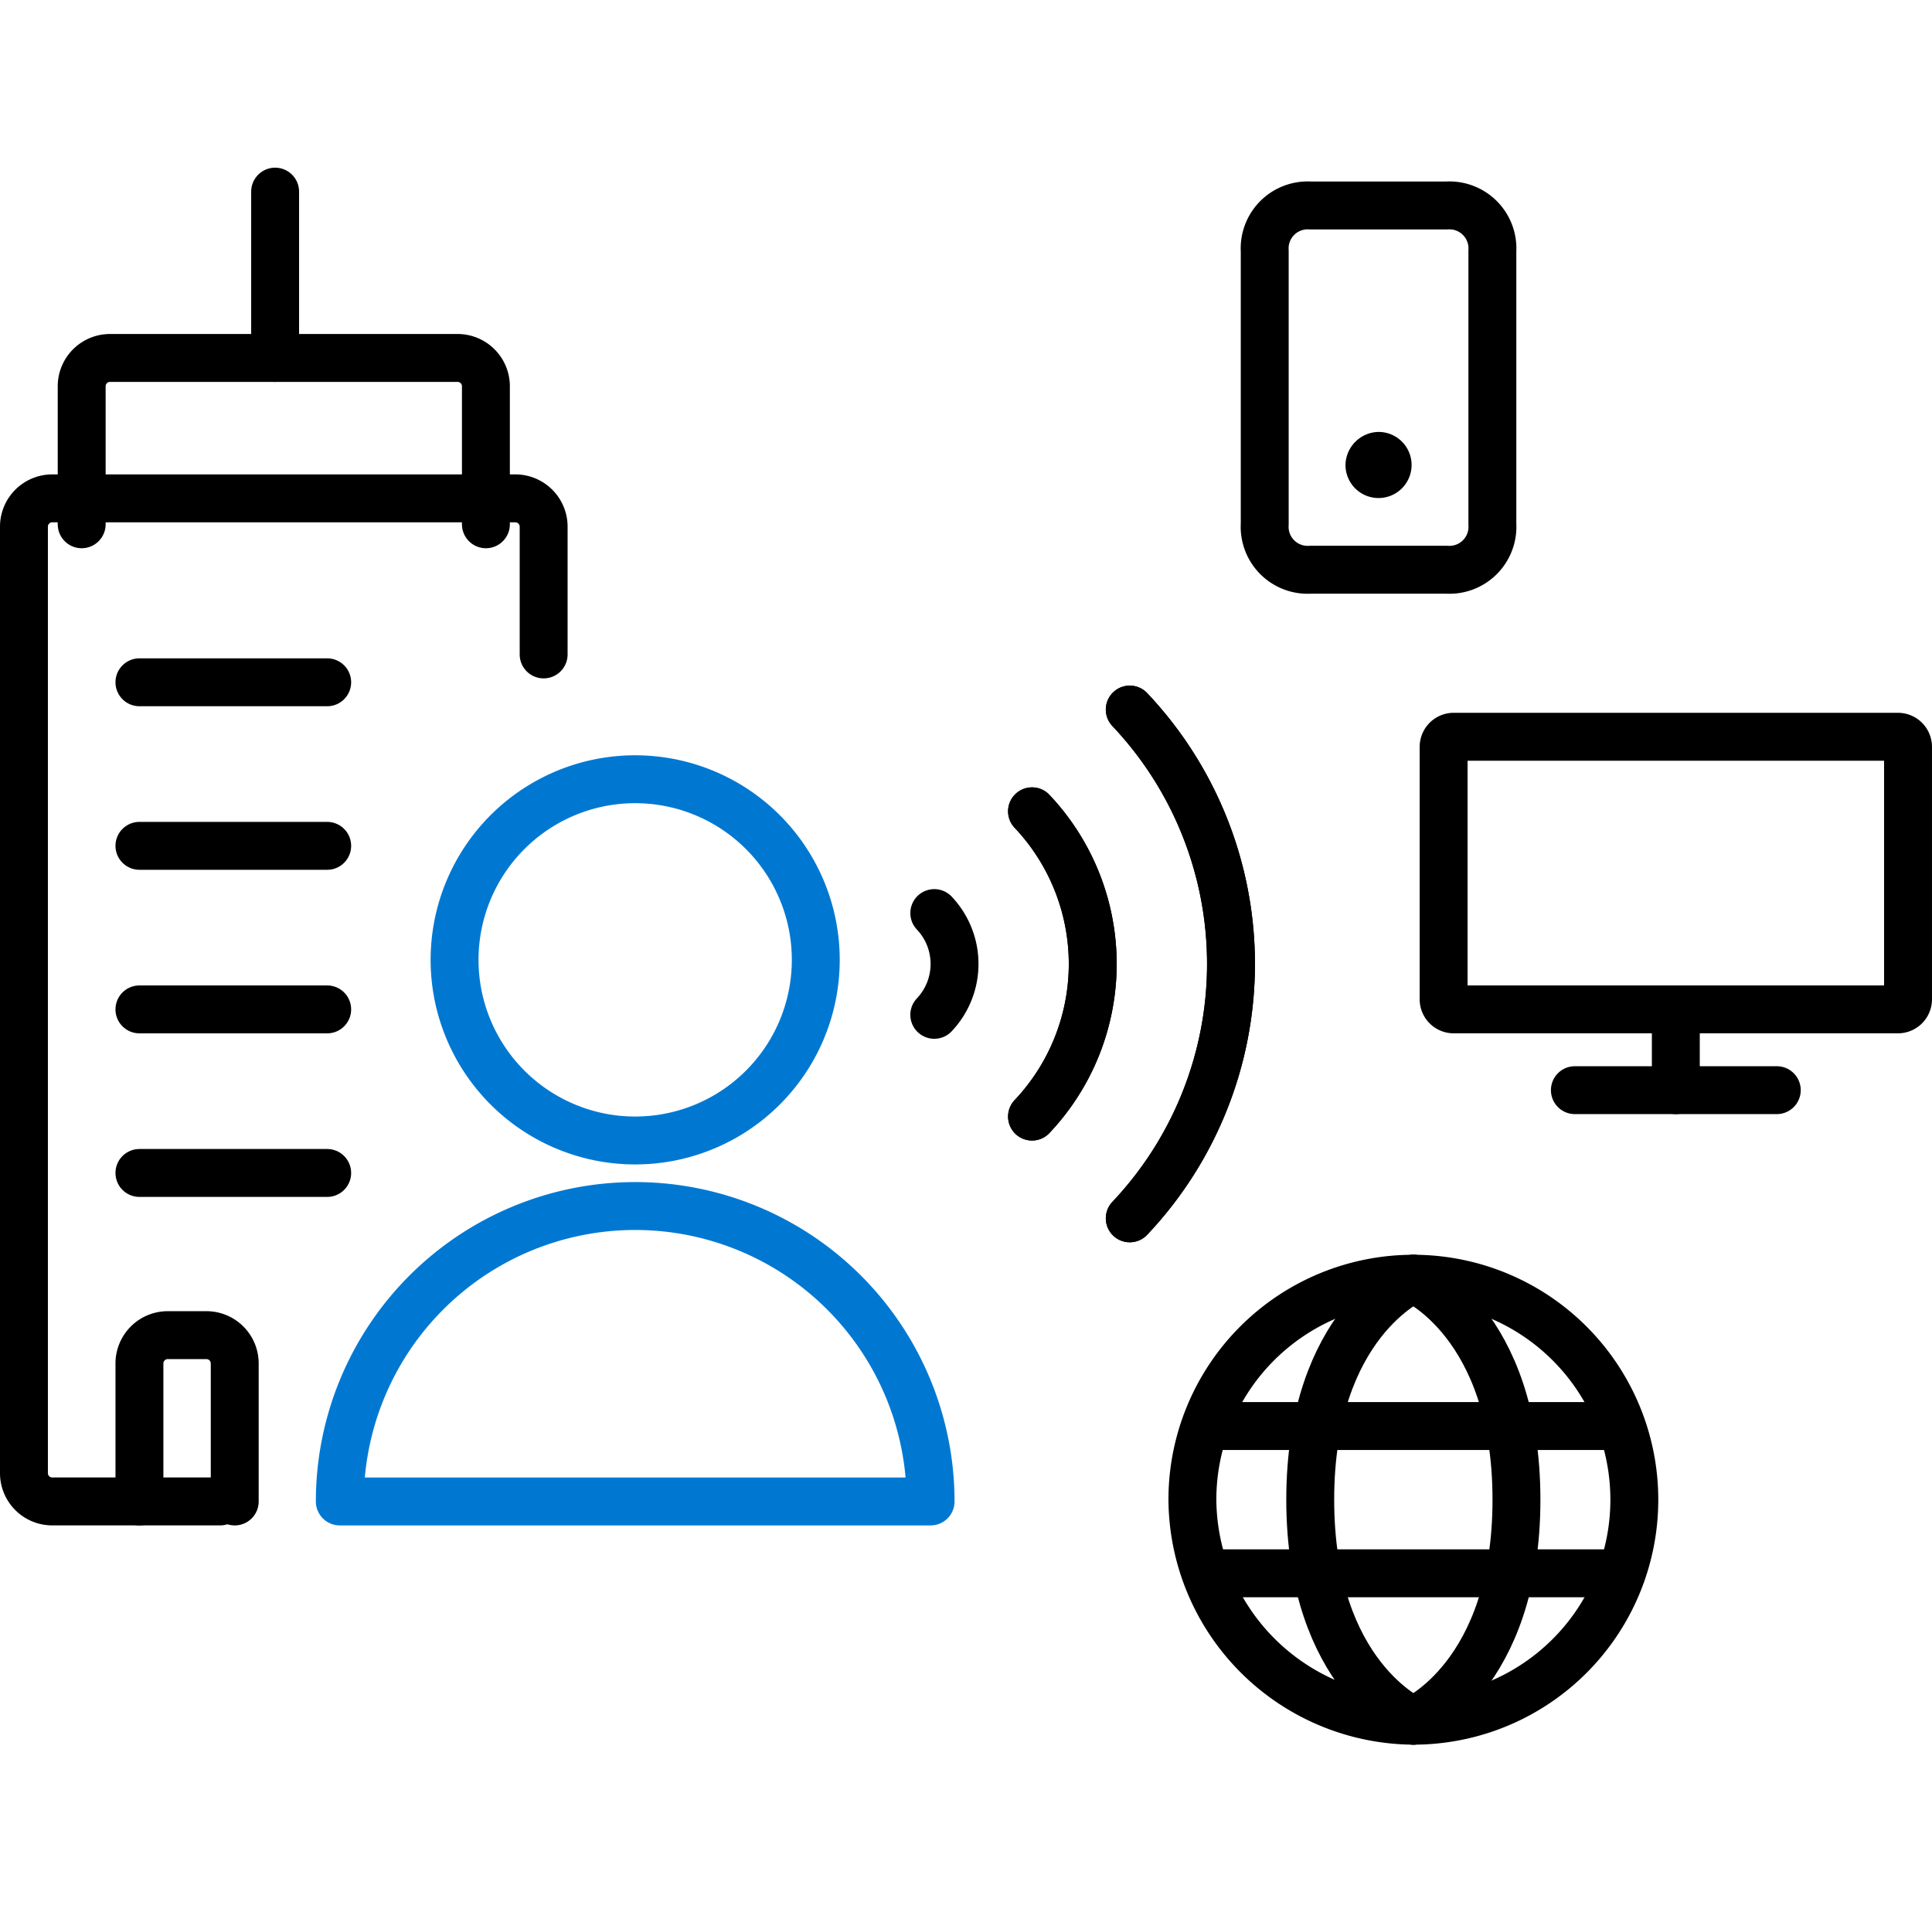
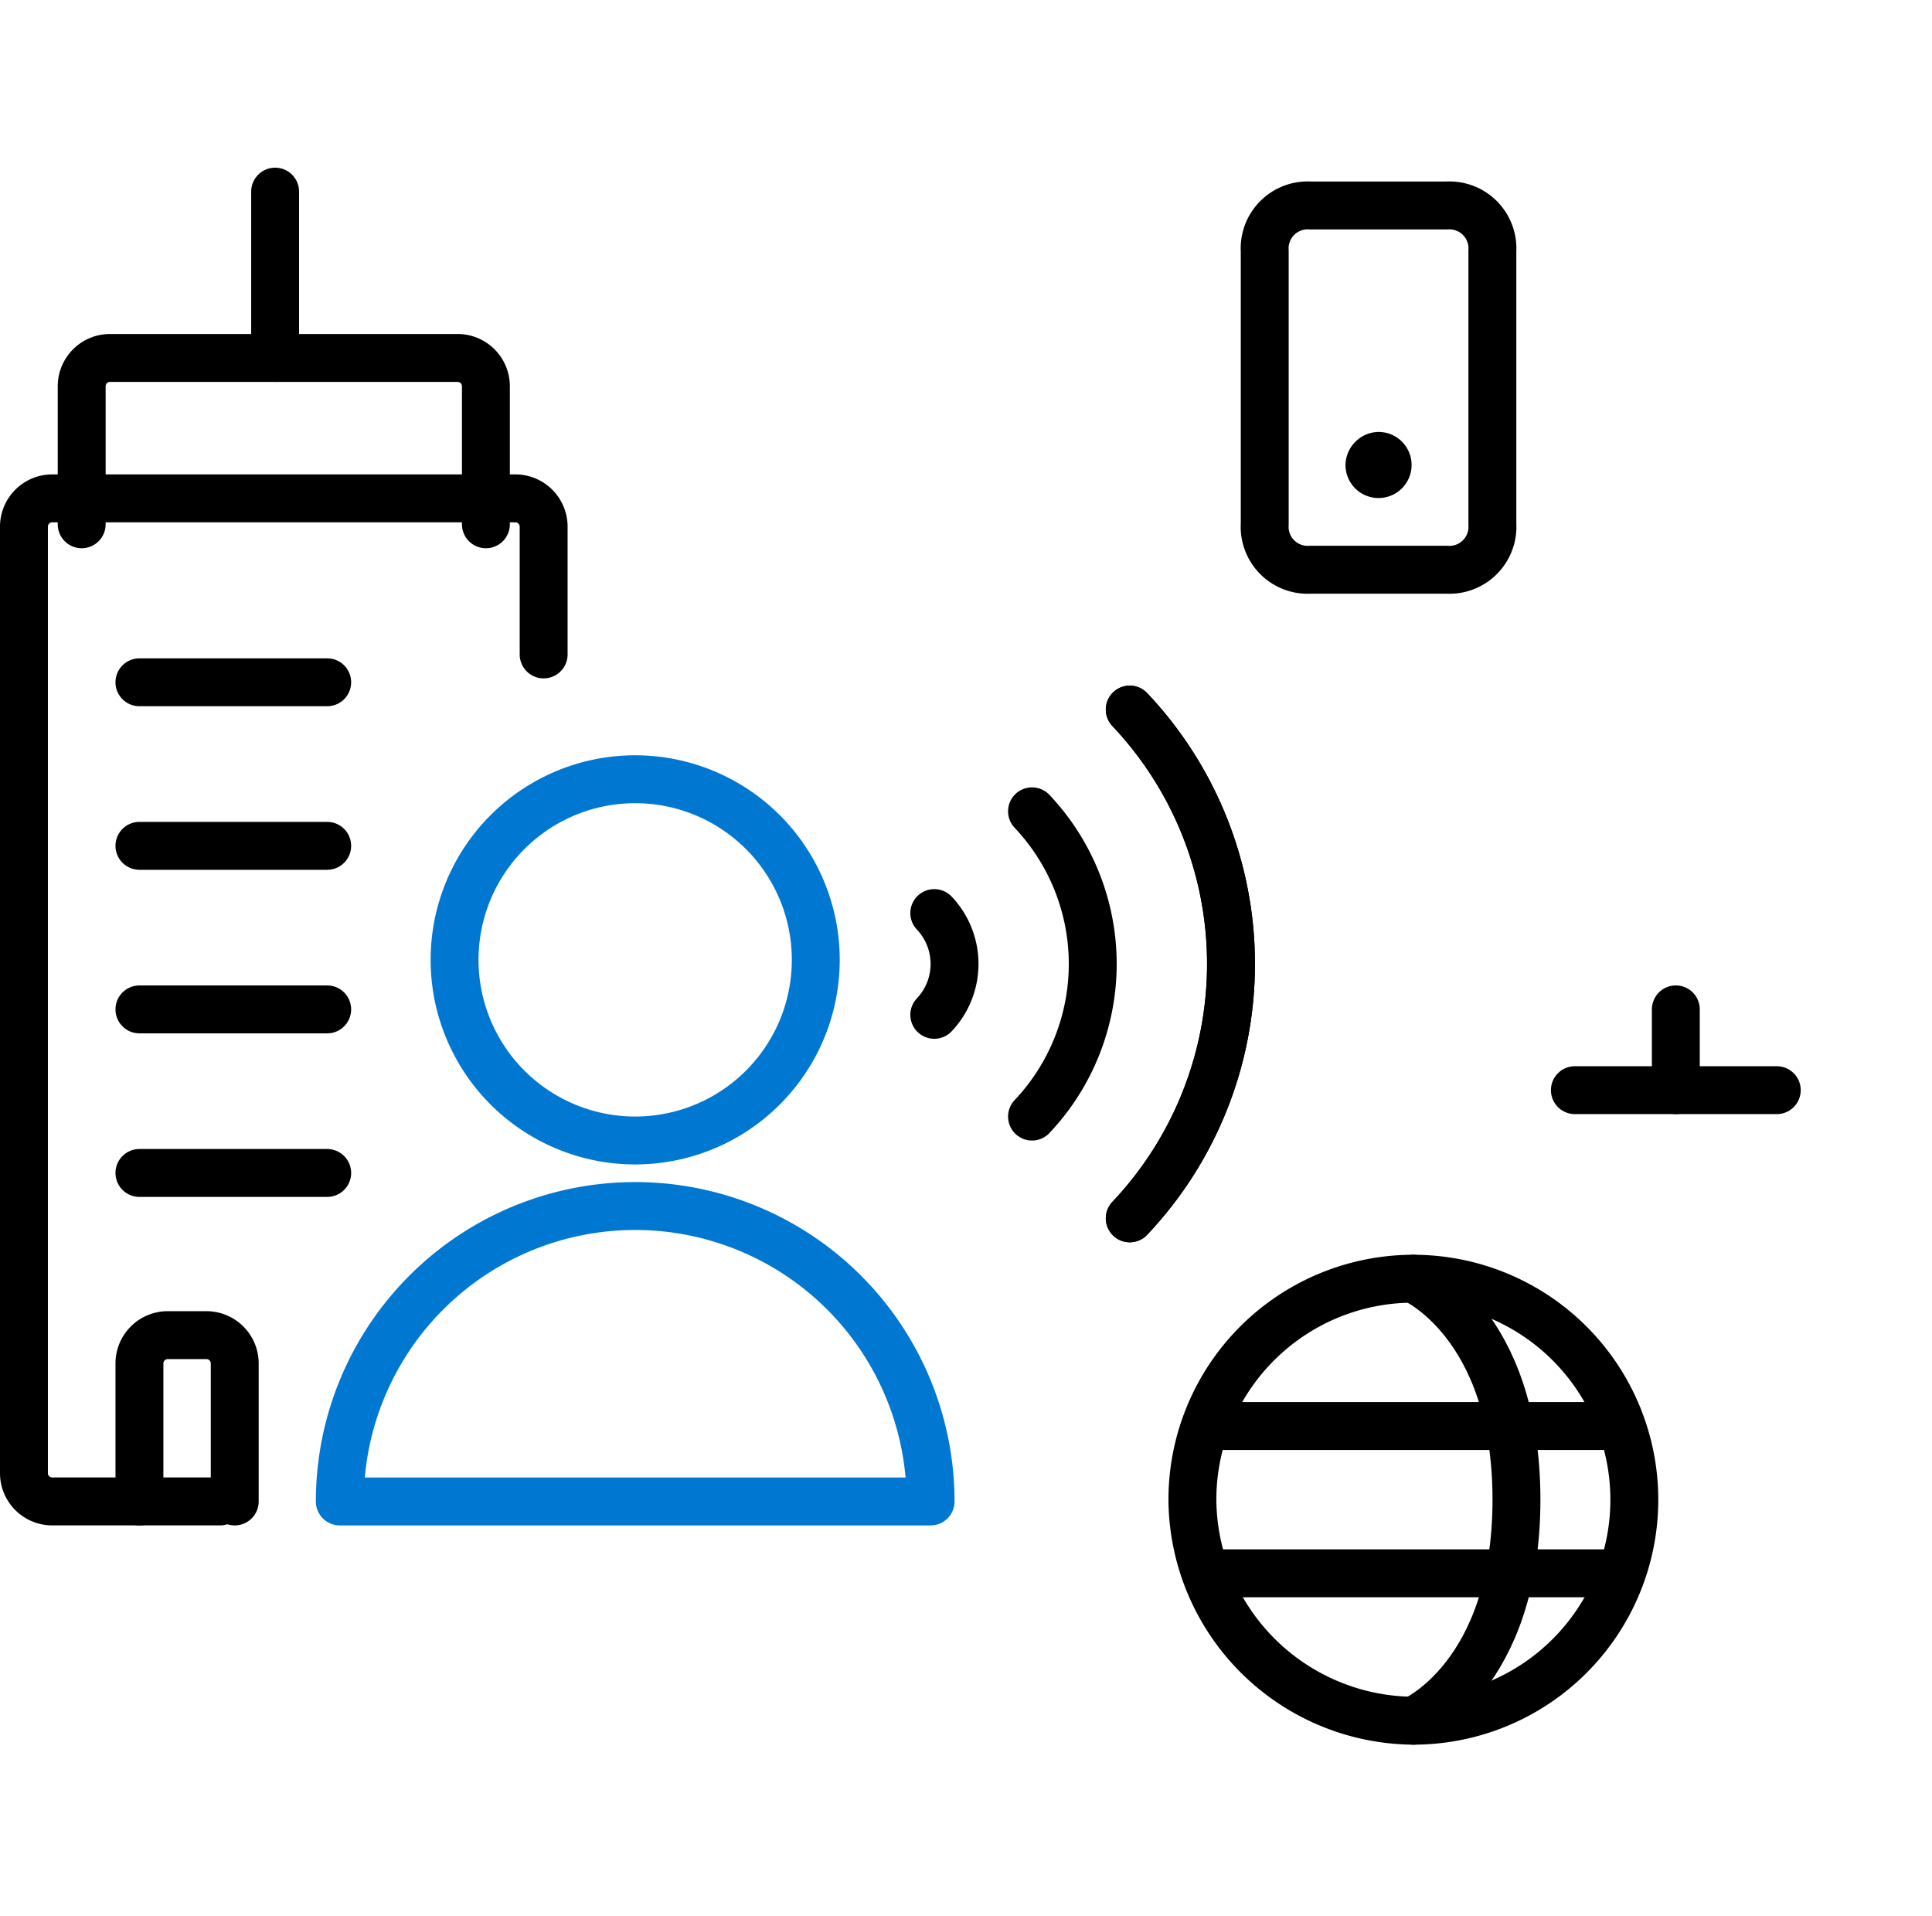
<svg xmlns="http://www.w3.org/2000/svg" width="121" height="120" viewBox="0 0 121 120">
  <g id="tailored-services" transform="translate(-489.5 -685)">
    <path id="Shape_345" data-name="Shape 345" d="M981.777,567.645v-8.037a1.774,1.774,0,0,0-1.808-1.736H951.036a1.773,1.773,0,0,0-1.807,1.736v59.344a1.772,1.772,0,0,0,1.807,1.735h10.477" transform="translate(-458.229 158.336)" fill="none" stroke="#000" stroke-linecap="round" stroke-linejoin="round" stroke-width="3" />
    <path id="Shape_346" data-name="Shape 346" d="M952.088,560.052v-8.679a1.774,1.774,0,0,1,1.808-1.736h21.7a1.774,1.774,0,0,1,1.808,1.736v8.679" transform="translate(-457.472 157.779)" fill="none" stroke="#000" stroke-linecap="round" stroke-linejoin="round" stroke-width="3" />
    <path id="Shape_347" data-name="Shape 347" d="M961.668,551.815V541.4" transform="translate(-454.937 155.6)" fill="none" stroke="#000" stroke-linecap="round" stroke-linejoin="round" stroke-width="3" />
-     <path id="Shape_350" data-name="Shape 350" d="M977.075,577.344" transform="translate(-451.447 164.354)" fill="none" stroke="#000" stroke-linecap="round" stroke-linejoin="round" stroke-width="3" />
    <path id="Shape_350-2" data-name="Shape 350" d="M969.966,577.344" transform="translate(-453.178 164.354)" fill="none" stroke="#000" stroke-linecap="round" stroke-linejoin="round" stroke-width="3" />
    <path id="Shape_352" data-name="Shape 352" d="M954.948,566.108h11.76" transform="translate(-456.716 161.618)" fill="none" stroke="#000" stroke-linecap="round" stroke-linejoin="round" stroke-width="3" />
    <path id="Shape_353" data-name="Shape 353" d="M954.948,574.344h11.76" transform="translate(-456.716 163.624)" fill="none" stroke="#000" stroke-linecap="round" stroke-linejoin="round" stroke-width="3" />
    <path id="Shape_354" data-name="Shape 354" d="M954.948,582.58h11.76" transform="translate(-456.716 165.63)" fill="none" stroke="#000" stroke-linecap="round" stroke-linejoin="round" stroke-width="3" />
    <path id="Shape_357" data-name="Shape 357" d="M954.948,590.817h11.76" transform="translate(-456.716 167.636)" fill="none" stroke="#000" stroke-linecap="round" stroke-linejoin="round" stroke-width="3" />
    <path id="Shape_361" data-name="Shape 361" d="M960.917,609.723v-8.679a1.774,1.774,0,0,0-1.808-1.736h-2.352a1.774,1.774,0,0,0-1.808,1.736v8.679" transform="translate(-456.716 169.301)" fill="none" stroke="#000" stroke-linecap="round" stroke-linejoin="round" stroke-width="3" />
    <g id="Video-Movies-TV_Modern-TV_modern-tv-flat-screen" data-name="Video-Movies-TV / Modern-TV / modern-tv-flat-screen" transform="translate(579.913 731.137)">
      <g id="Group_24" data-name="Group 24">
        <g id="modern-tv-flat-screen">
-           <path id="Rectangle-path_19" data-name="Rectangle-path 19" d="M1021.118,569.621a.633.633,0,0,1,.632-.632h27.822a.633.633,0,0,1,.632.632v15.808a.632.632,0,0,1-.632.632H1021.75a.632.632,0,0,1-.632-.632Z" transform="translate(-1021.118 -568.989)" fill="none" stroke="#000" stroke-linecap="round" stroke-linejoin="round" stroke-width="3" />
          <path id="Shape_128" data-name="Shape 128" d="M1032.618,582.489v5.059" transform="translate(-1018.075 -565.417)" fill="none" stroke="#000" stroke-linecap="round" stroke-linejoin="round" stroke-width="3" />
          <path id="Shape_129" data-name="Shape 129" d="M1027.618,586.489h12.646" transform="translate(-1019.398 -564.358)" fill="none" stroke="#000" stroke-linecap="round" stroke-linejoin="round" stroke-width="3" />
        </g>
      </g>
    </g>
    <g id="Technology_Virtual-Reality_vr-globe" data-name="Technology / Virtual-Reality / vr-globe" transform="translate(564.179 765.076)">
      <g id="Group_35" data-name="Group 35">
        <g id="vr-globe">
          <path id="Oval_44" data-name="Oval 44" d="M1022.515,624.192a13.839,13.839,0,1,0-13.839-13.839A13.94,13.94,0,0,0,1022.515,624.192Z" transform="translate(-1008.676 -596.514)" fill="none" stroke="#000" stroke-linecap="round" stroke-linejoin="round" stroke-width="3" />
-           <path id="Shape_309" data-name="Shape 309" d="M1020.971,596.514s-6.459,2.768-6.459,13.839,6.459,13.839,6.459,13.839" transform="translate(-1007.132 -596.514)" fill="none" stroke="#000" stroke-linecap="round" stroke-linejoin="round" stroke-width="3" />
          <path id="Shape_310" data-name="Shape 310" d="M1019.619,596.514s6.457,2.768,6.457,13.839-6.457,13.839-6.457,13.839" transform="translate(-1005.78 -596.514)" fill="none" stroke="#000" stroke-linecap="round" stroke-linejoin="round" stroke-width="3" />
          <path id="Shape_311" data-name="Shape 311" d="M1009.405,603.809h25.833" transform="translate(-1008.483 -594.583)" fill="none" stroke="#000" stroke-linecap="round" stroke-linejoin="round" stroke-width="3" />
          <path id="Shape_312" data-name="Shape 312" d="M1009.405,611.1h25.833" transform="translate(-1008.483 -592.653)" fill="none" stroke="#000" stroke-linecap="round" stroke-linejoin="round" stroke-width="3" />
        </g>
      </g>
    </g>
    <g id="Group_7" data-name="Group 7" transform="translate(510.782 733.804)">
      <path id="Shape_166" data-name="Shape 166" d="M965.258,611.414a18.5,18.5,0,1,1,37,0Z" transform="translate(-965.258 -566.194)" fill="none" stroke="#0078d2" stroke-linecap="round" stroke-linejoin="round" stroke-width="3" />
      <path id="Oval_36" data-name="Oval 36" d="M980.337,594.238a11.311,11.311,0,1,0-9.233-9.233A11.319,11.319,0,0,0,980.337,594.238Z" transform="translate(-963.753 -571.786)" fill="none" stroke="#0078d2" stroke-linecap="round" stroke-linejoin="round" stroke-width="3" />
    </g>
    <g id="Computers-Devices-Electronics_Smart-Watches_smart-watch-wrist" data-name="Computers-Devices-Electronics / Smart-Watches / smart-watch-wrist" transform="translate(548.014 729.434)">
      <g id="Group_57" data-name="Group 57">
        <g id="smart-watch-wrist">
          <path id="Shape_242" data-name="Shape 242" d="M995.219,584.147a4.635,4.635,0,0,0,0-6.371" transform="translate(-995.219 -565.031)" fill="none" stroke="#000" stroke-linecap="round" stroke-linejoin="round" stroke-width="3" />
          <path id="Shape_243" data-name="Shape 243" d="M1000.059,591.853a13.914,13.914,0,0,0,0-19.116" transform="translate(-993.938 -566.365)" fill="none" stroke="#000" stroke-linecap="round" stroke-linejoin="round" stroke-width="3" />
-           <path id="Shape_244" data-name="Shape 244" d="M1000.059,591.853a13.914,13.914,0,0,0,0-19.116" transform="translate(-993.938 -566.365)" fill="none" stroke="#000" stroke-linecap="round" stroke-linejoin="round" stroke-width="3" />
          <path id="Shape_245" data-name="Shape 245" d="M1004.9,599.558a23.184,23.184,0,0,0,0-31.86" transform="translate(-992.657 -567.698)" fill="none" stroke="#000" stroke-linecap="round" stroke-linejoin="round" stroke-width="3" />
          <path id="Shape_246" data-name="Shape 246" d="M1004.9,599.558a23.184,23.184,0,0,0,0-31.86" transform="translate(-992.657 -567.698)" fill="none" stroke="#000" stroke-linecap="round" stroke-linejoin="round" stroke-width="3" />
        </g>
      </g>
    </g>
    <g id="Group_8" data-name="Group 8" transform="translate(568.71 697.867)">
      <path id="Rectangle-path_46" data-name="Rectangle-path 46" d="M1023.266,542.086a2.694,2.694,0,0,1,2.852,2.851v17.108a2.694,2.694,0,0,1-2.852,2.852h-8.554a2.693,2.693,0,0,1-2.851-2.852V544.937a2.693,2.693,0,0,1,2.851-2.851Z" transform="translate(-1011.862 -542.086)" fill="none" stroke="#000" stroke-linecap="round" stroke-linejoin="round" stroke-width="3" />
      <path id="Shape_919" data-name="Shape 919" d="M1017.617,554.486a.57.57,0,1,1-.57.57.613.613,0,0,1,.57-.57" transform="translate(-1010.49 -538.805)" fill="none" stroke="#000" stroke-linecap="round" stroke-linejoin="round" stroke-width="3" />
    </g>
    <rect id="_120pxborder" data-name="120pxborder" width="120" height="120" transform="translate(490 685)" fill="#fff" opacity="0" />
  </g>
</svg>